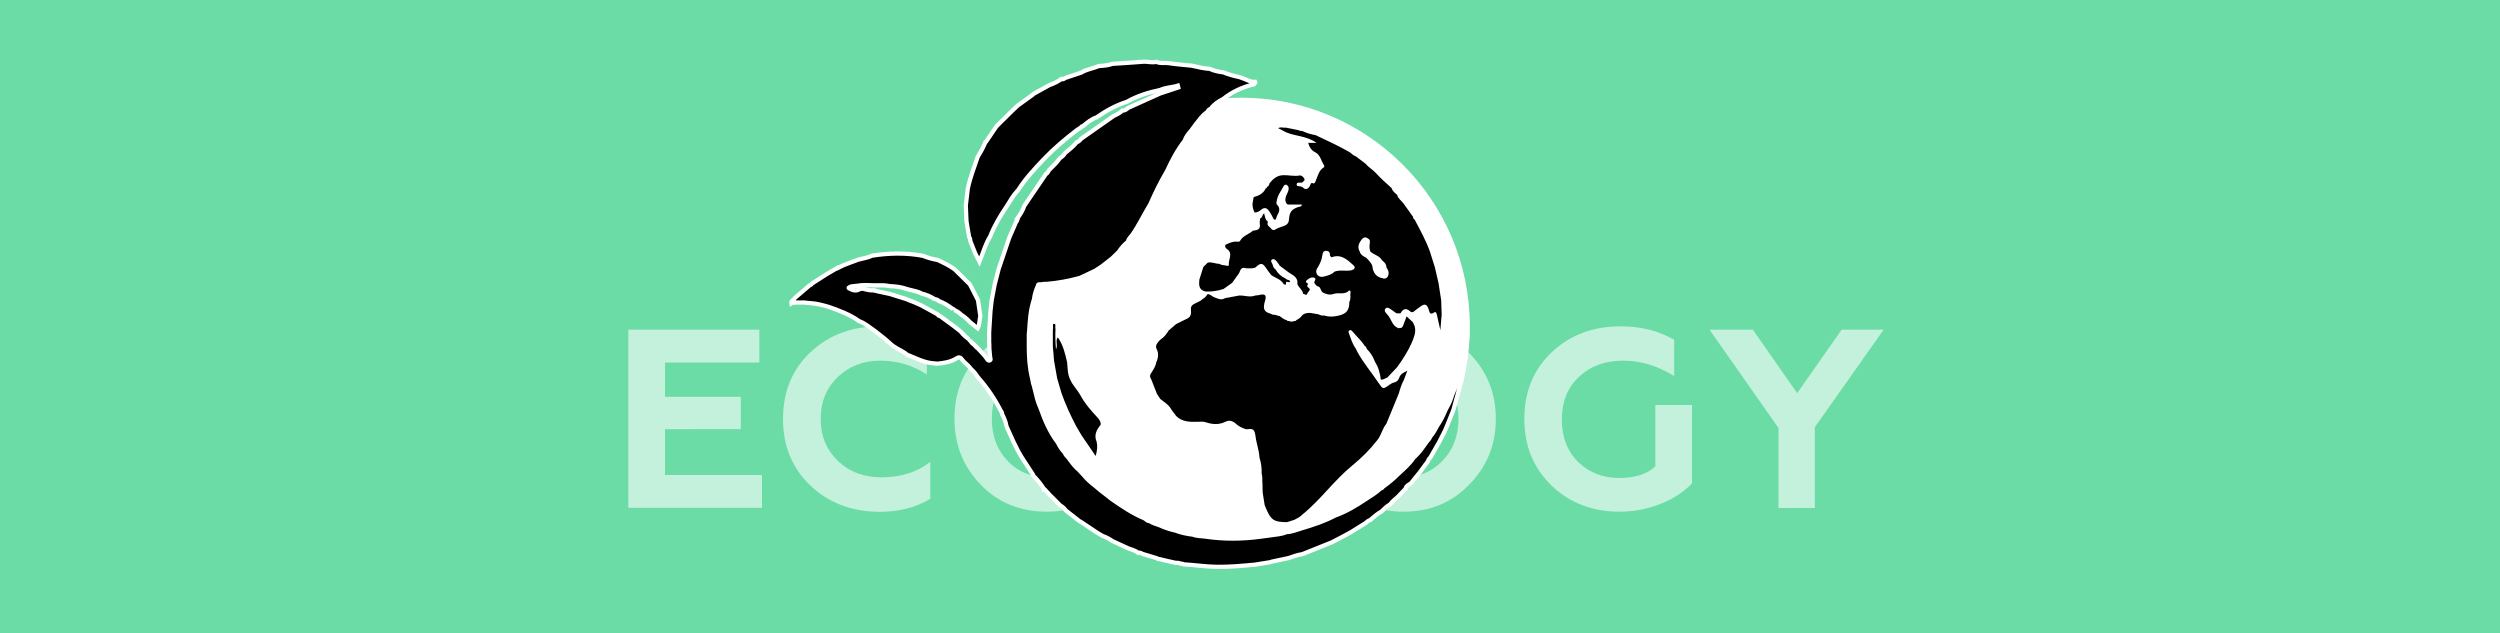
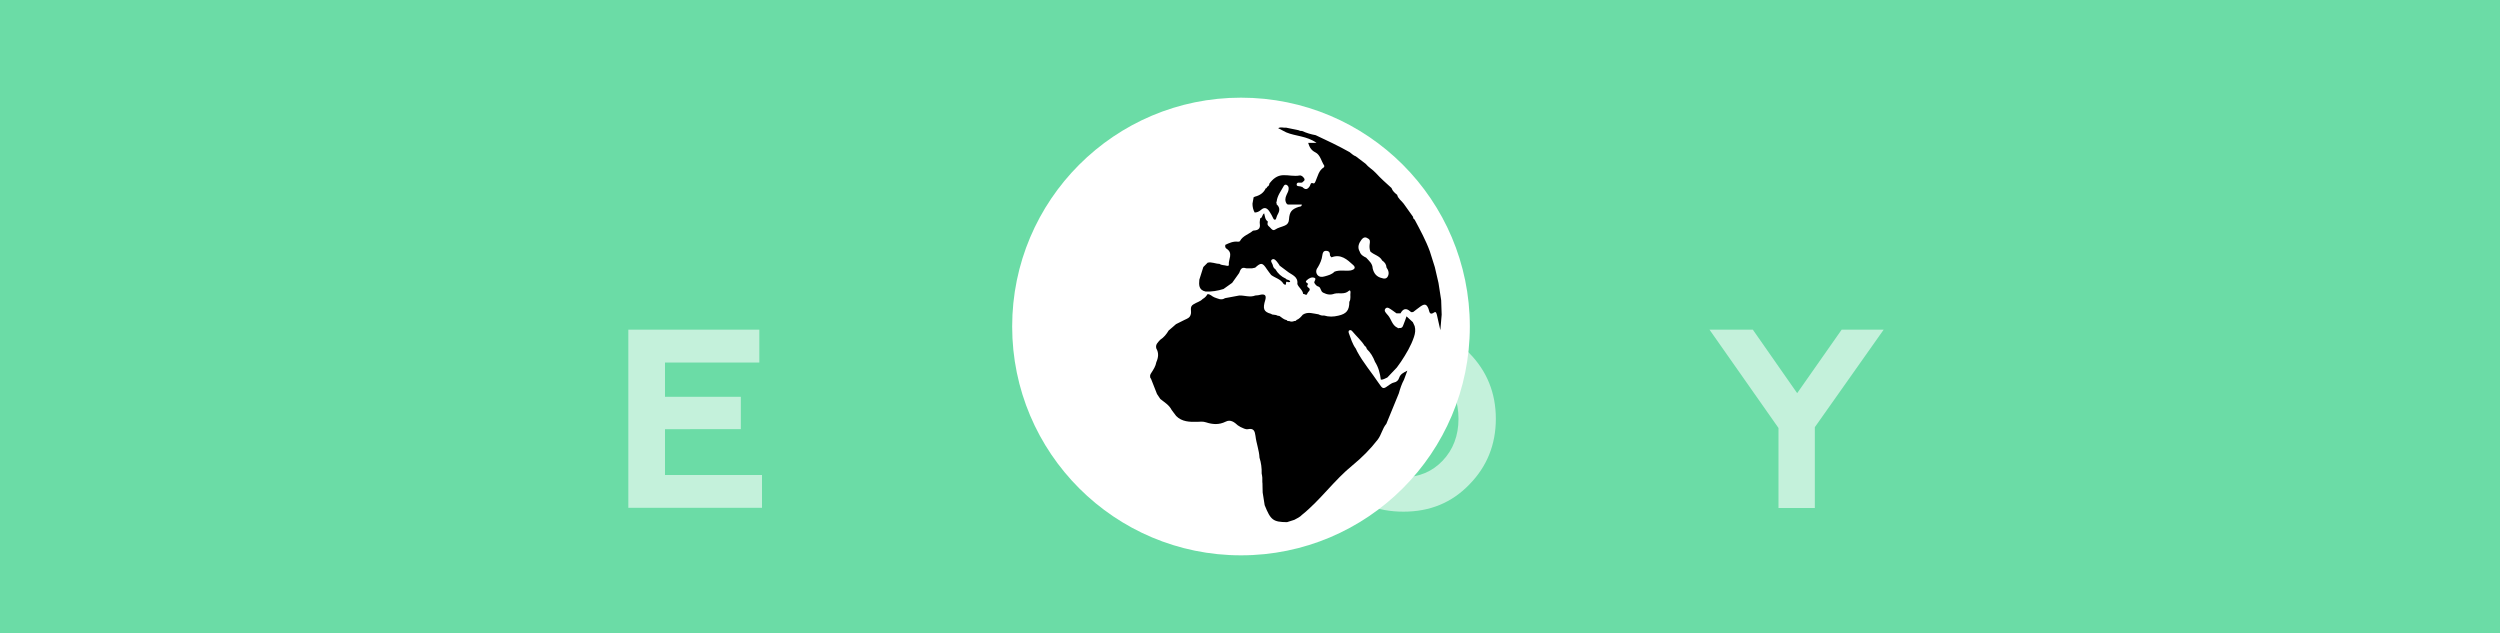
<svg xmlns="http://www.w3.org/2000/svg" version="1.1" id="Layer_1" x="0px" y="0px" viewBox="0 0 1500 380" style="enable-background:new 0 0 1500 380;" xml:space="preserve">
  <style type="text/css">
	.st0{fill:#6BDCA6;}
	.st1{opacity:0.6;enable-background:new    ;}
	.st2{fill:#FFFFFF;}
	.st3{stroke:#FFFFFF;stroke-width:2.543;stroke-miterlimit:10;}
</style>
  <rect x="-10.3" y="-1.7" class="st0" width="1521.3" height="385.1" />
  <g>
    <g class="st1">
      <path class="st2" d="M377,304.8v-107h78.6v19.7H399v20.6h45.5v19.4H399v27.5h58.2v19.7H377z" />
-       <path class="st2" d="M486.3,291.4c-11-10.5-16.5-23.8-16.5-40c0-16.4,5.5-29.7,16.4-40c11-10.4,24.9-15.6,41.6-15.6    c10.5,0,19.9,2.3,28.3,6.7v22.2c-8.3-5.5-17.6-8.3-28.1-8.3c-10.2,0-18.6,3.4-25.5,9.9c-6.7,6.6-10.1,14.8-10.1,25.1    c0,10.2,3.5,18.6,10.4,25.2c6.9,6.6,15.6,9.8,26.1,9.8c11.6,0,21.4-3.1,29.3-9.3v22.2c-8.7,5.2-18.8,7.8-30.4,7.8    C511,307,497.3,301.8,486.3,291.4z" />
-       <path class="st2" d="M588.4,211.9c10.5-10.9,23.8-16.2,39.7-16.2s29,5.3,39.6,16.2c10.5,10.7,15.9,23.8,15.9,39.4    c0,15.4-5.3,28.6-15.9,39.4C657.2,301.6,644,307,628.1,307s-29.2-5.3-39.7-16.2c-10.5-10.9-15.7-24-15.7-39.4    C572.6,235.7,577.8,222.6,588.4,211.9z M628.1,286.3c9.5,0,17.3-3.4,23.5-9.9s9.5-15,9.5-25.1s-3.2-18.5-9.5-25.1    s-14.1-9.9-23.5-9.9s-17.4,3.4-23.7,9.9s-9.3,15-9.3,25.1s3.1,18.5,9.3,25.1S618.6,286.3,628.1,286.3z" />
      <path class="st2" d="M704.4,304.8v-107h22v87.3h54.3v19.7H704.4z" />
      <path class="st2" d="M802.3,211.9c10.5-10.9,23.8-16.2,39.7-16.2c15.9,0,29,5.3,39.6,16.2c10.5,10.7,15.9,23.8,15.9,39.4    c0,15.4-5.3,28.6-15.9,39.4C871.1,301.6,858,307,842.1,307c-15.9,0-29.2-5.3-39.7-16.2c-10.5-10.9-15.7-24-15.7-39.4    C786.6,235.7,791.8,222.6,802.3,211.9z M842.1,286.3c9.5,0,17.3-3.4,23.5-9.9s9.5-15,9.5-25.1s-3.2-18.5-9.5-25.1    s-14.1-9.9-23.5-9.9s-17.4,3.4-23.7,9.9s-9.3,15-9.3,25.1s3.1,18.5,9.3,25.1S832.6,286.3,842.1,286.3z" />
-       <path class="st2" d="M931,291.4c-10.9-10.5-16.4-23.8-16.4-40c0-16.4,5.5-29.7,16.4-40c10.9-10.4,24.8-15.6,41.4-15.6    c12.4,0,23.1,2.8,32.1,8.1v21.7c-9.9-6.1-20-9.2-30.6-9.2c-10.9,0-19.7,3.2-26.6,9.8c-6.9,6.4-10.2,15-10.2,25.7    c0,10.5,3.4,19.1,9.9,25.4s14.8,9.5,24.6,9.5c9.3,0,16.5-2.3,21.6-7v-36.8h22V290c-4.4,4.7-10.5,8.9-18.3,12.1s-16.2,4.9-25.2,4.9    C955.5,307,941.9,301.8,931,291.4z" />
      <path class="st2" d="M1067.1,304.8v-48l-41.4-59h26l26.6,38.1l26.7-38.1h25.2l-41.3,58.5v48.5H1067.1z" />
    </g>
    <circle class="st2" cx="744.6" cy="195.9" r="137.3" />
-     <path class="st3" d="M659.4,39.6c2.8-0.1,5.5-0.4,8.1-1.3c6.3-0.4,12.6-0.8,18.9-1.3c2.5,0,5,0.7,7.5,0.1c2.3,1.2,4.9,0.4,7.4,0.8   c4.5,0.7,9.1,1,13.7,1.5c3.6,0.8,7.1,1.7,10.8,1.9c2.6,1.2,5.4,1.8,8.2,2.1c3.1,1.3,6.3,2.2,9.5,2.8c0.8,0.3,1.7,0.6,2.5,0.9   c2.3,0.8,4.5,2.3,7.1,2c0.5,1-0.9,0.8-0.9,1.5c-6.7,1.7-12.9,4.4-18.3,8.8c-2.9,1.4-5.5,3.2-7.5,5.9c-1,0.3-1.6,0.9-2,1.9   c-3,1.9-4.9,4.9-7.1,7.6c-0.8,1.1-1.6,2.2-2.4,3.3c-1.6,1.9-3.3,3.7-4,6.2c-4.4,5.6-7.7,11.9-10.7,18.4c-3.8,6.4-7,13-10,19.8   c-3.7,6.1-6.7,12.5-10.8,18.4c-0.9,1.3-2.4,2.3-2.6,4.1c-2.2,1.7-4,3.8-5.6,6.2c-1.3,1.3-2.6,2.5-3.9,3.8c-2.1,1.7-4.3,3.4-6.4,5   c-1.3,0.8-2.6,1.7-3.9,2.5c-3,1.4-5.9,2.8-8.9,4.2c-6.4,1.8-12.9,3-19.5,3.6c-0.9,0-1.7,0.1-2.6,0.1c-0.3,0.1-0.6,0.1-0.9,0.2   c-0.5,0-1.1,0-1.6,0c-0.6,0-0.7,0.3-0.7,0.8c-1.2,2.6-2.1,5.3-2.4,8.2c-2.1,6.1-2.5,12.5-2.9,18.9c-0.1,0.7-0.1,1.3-0.2,2   c0,0.2,0,0.4,0,0.6c0,0.4,0,0.8,0,1.3c0,0.2,0,0.4,0,0.6c0,1.7,0,3.4,0,5c0,6.4,0.4,12.8,2,19.1c0.2,1,0.4,2.1,0.6,3.1   c0.1,0.3,0.2,0.6,0.3,0.8c0.5,1.8,0.9,3.7,1.4,5.5c0.6,2.9,1.5,5.6,2.7,8.3c2.6,7.4,5.7,14.6,10.5,20.9c1,2.1,2.2,4,3.9,5.7   c0.5,1.3,1.4,2.3,2.4,3.3c2,2.7,3.9,5.4,6.5,7.5c0.8,0.9,1.6,1.7,2.4,2.6c2.2,2.7,4.8,5,7.6,7.1c0.9,0.8,1.8,1.5,2.7,2.3   c2.3,1.8,4.6,3.5,6.8,5.3c6.1,4.2,12.2,8.4,19.1,11.3l0.2,0.1l0.2-0.1c0.3,0.2,0.6,0.5,0.8,0.7c0.7,0.7,1.5,1.2,2.5,1.2   c1.7,1.2,3.8,1.7,5.7,2.4c3.1,1.4,6.2,2.5,9.5,3.2c3.5,1.3,7.1,2.1,10.7,2.5c2.5,1,5.1,0.8,7.7,1.2c11,1.6,21.9,1.5,32.9,0   c2.2-0.3,4.4-0.6,6.7-0.9c2.9-0.5,5.8-0.5,8.6-1.8c3.4-0.1,6.4-1.5,9.6-2.4c6.7-2,13.4-4.2,19.6-7.5c6.7-2.4,12.7-6,18.5-9.9   c3.1-2,6.3-3.9,9-6.5c0.5,0,0.9-0.1,1.1-0.7c3.3-2.4,6.4-4.9,9.3-7.8c3.3-3.1,6.8-6,9.3-9.8c3.2-2.8,5.5-6.2,7.9-9.6   c0.8-1,1.8-1.9,2.2-3.2c1.7-1.9,2.9-4.1,4-6.3c2-2.8,3.5-5.8,4.8-8.9c0.2-0.4,0.4-0.9,0.6-1.3c1.6-2.8,3-5.7,3.8-8.8   c1.6-3.5,2.8-7,3.6-10.7c1.1-2.4,1.6-5.1,2.1-7.7c0.1-0.6,0.1-1.2,0.2-1.8c0.3-1.3,0.6-2.6,0.9-3.9c0.7-2.6,0.2-5.5,1.9-7.9   c-0.1,1.1-0.2,2.3-0.3,3.4c-0.4,3.1-0.7,6.3-1.1,9.4c-0.5,3.2-1,6.4-1.5,9.7c-1.7,6.3-3.5,12.7-5.2,19c-1.3,3.2-2.5,6.4-3.8,9.5   c-0.4,0.9-0.8,1.7-1.1,2.6c-1.2,2.3-2.3,4.6-3.5,6.9c-1.8,3.2-3.7,6.4-5.5,9.6c-0.7,0.5-1.1,1.1-1.2,1.9c-1.7,2.3-3.4,4.6-5.1,6.9   c-1.5,1.9-3.1,3.8-4.6,5.7c-1,1.6-3.5,1.8-3.9,4.1c-1.6,1.7-3.2,3.3-4.8,5c-1.6,1.3-3.2,2.7-4.4,4.3c-2,1.1-3.6,2.7-5.2,4.3   c-2.5,1.4-4.7,3.3-6.9,5.2c-1.1,0.2-1.8,1.1-2.6,1.7c-2.9,1.8-5.9,3.7-8.8,5.5c-1.5,0.8-2.9,1.6-4.4,2.4c-2.4,1.2-4.7,2.4-7.1,3.7   c-5.9,2.4-11.8,4.7-17.7,7.1c-2.8,0.4-5.5,1.4-8.1,2.3c-3.4,0.7-6.8,1.5-10.3,2.2c-0.3,0.1-0.5,0.2-0.8,0.3l0,0   c-3.1,0.5-6.2,1-9.3,1.5c-7.6,0.7-15.1,1.4-22.7,1.3c-6.7-0.1-13.4-1.1-20.1-1.5c-0.5-0.4-1-0.4-1.6-0.4c-0.3-0.1-0.6-0.2-0.9-0.3   c-0.3-0.1-0.6-0.2-1-0.2s-0.8,0-1.2,0c-3.2-0.7-6.4-1.4-9.5-2.2c-0.3,0-0.6-0.1-0.9-0.1c-0.3-0.2-0.7-0.3-1-0.5   c-2.5-0.8-5.1-1.6-7.6-2.3c-1.2-0.1-2.1-1.4-3.5-0.9c-1.7-1.5-4-1.9-6-2.7c-3.2-1.5-6.3-2.9-9.5-4.4c-1.8-1.3-3.7-2.3-5.8-3   c-1.1-0.6-2.1-1.3-3.2-1.9c-3.3-2.2-6.6-4.4-9.9-6.6c-0.3-0.1-0.5-0.3-0.8-0.4c-2.7-2.1-5.5-4.3-8.2-6.4c-0.9-1.3-2-2.3-3.3-3   c-2.1-2.1-4.2-4.2-6.3-6.3c-1-1.1-2.1-2.2-3.1-3.4c-0.1-0.2-0.2-0.2-0.4-0.1v-0.1c-1.9-3-4.1-5.7-6.6-8.2c0.2-0.4,0-0.7-0.3-0.9   c-2.1-3.2-4.1-6.3-6.2-9.5c-0.8-1.3-1.5-2.6-2.3-3.9c-0.9-1.9-1.9-3.8-2.8-5.6c-1.4-3.2-2.9-6.4-4.3-9.5c-0.4-2.7-1.5-5.1-2.7-7.5   c0.2-0.9-0.5-1.3-0.8-2c-3.7-7.2-8.2-13.8-13.6-19.9c-1.2-1.8-2.5-3.6-4.2-5c-1.2-1.6-2.6-3-4.2-4.3c-1.2-1.1-2-3.6-4.1-2.3   c-3.7,2.4-7.7,3-11.8,3.4c-0.4,0-0.8-0.1-1.2-0.1s-0.8-0.1-1.2-0.1c-5.7-0.4-10.7-3.2-15.9-5.2c-0.6-0.5-1.1-1-1.7-1.3   c-2.7-1.7-5.8-3-8.1-5.1c-3-2.9-6.3-5.3-9.6-7.9c-3-2-5.8-4.6-9.3-5.8c-5.6-4-12-6.4-18.4-8.6c-3.5-1-7.1-2-10.8-2.2   c-1.3-0.1-2.6-0.2-3.8-0.4c-0.2,0-0.4,0-0.6,0c-1.1,0-2.1,0-3.2,0c-0.2,0-0.4,0-0.6,0c-0.4,0-0.8,0.1-1.2,0.1   c-0.8-0.1-1.5,0-2.1,0.4c-0.3-1.7,1.7-2,2.1-3.2c3-2.5,5.9-5.1,8.9-7.6c0.7-0.2,1.2-0.6,1.6-1.2c2.9-1.8,5.7-3.6,8.6-5.5   c1.9-1.1,3.9-2.3,5.8-3.4v0.1c0.2,0,0.4,0,0.5-0.2c1.3-0.6,2.6-1.3,3.9-1.9c2.3-0.9,4.6-1.8,6.9-2.6c0.3-0.1,0.7-0.3,1-0.4   c0.3-0.1,0.6-0.2,0.9-0.3c2.8-0.8,5.7-1.1,8.3-2.4c10.2-1.6,20.3-1.8,30.5,0.1c2.9,1.2,5.8,2,8.9,2.5c3.3,1.6,6.5,3.1,9.5,5.2   c0.2,0.2,0.4,0.3,0.7,0.5c3,2.9,5.9,5.9,8.9,8.8c0.2,0.3,0.4,0.5,0.5,0.8c1.5,2.9,3,5.9,4.5,8.8c0.5,3.2,0.9,6.3,1.4,9.5   c-0.6,2.4-0.3,5.1-1.6,7.4c-1.7-1.4-3.2-2.6-4.8-3.9c-1.5-1.7-3.2-3.1-5.1-4.3c-1.2-1.2-2.6-2.2-4.2-2.8v0.1c0-0.5-0.4-0.7-0.9-0.8   c-2.6-1.9-5.3-3.6-8.3-4.7c-0.7-0.8-1.6-1-2.6-1.2c-2.4-1.5-4.9-2.6-7.6-3.2c-2.3-1.4-5-1.7-7.6-2.4c-0.2-0.1-0.4-0.1-0.6-0.2   c-0.1-0.1-0.3-0.1-0.5-0.1c-3.3-1.2-6.8-1.7-10.3-1.8c-0.6-0.1-1.3-0.2-1.9-0.3c-0.6-0.1-1.3-0.1-1.9-0.2c-1.9,0-3.8,0-5.7,0   c-3.5-0.1-7-0.4-10.5,0.3c-1.2,0.1-2.3,0.2-3.5,0.4c-1.6,0.7-1.7,0.8-1,1.2c2.1,1.2,4.3,1.8,6.5,0.2c0.7,0,1.4,0,2,0   c2.1,0.6,4.2,1.1,6.4,0.9l0.3,0.2h0.3c0.6,0.2,1.3,0.3,1.9,0.5c2.3,0.5,4.6,1,7,1.5c3.2,1,6.4,2,9.6,3c1.7,0.7,3.4,1.4,5.1,2   c1.5,0.7,2.9,1.3,4.4,2c3.2,1.8,6.4,3.5,9.6,5.3c0.2,0.7,0.7,0.9,1.3,0.9c2.7,2,5.5,4,8.2,6c1.2,1,2.4,1.9,3.7,2.9   c0.3,0.2,0.5,0.4,0.8,0.7h-0.1c1.4,1.8,3.2,3.2,5,4.6v-0.1c0.1,0.5,0.4,0.8,0.8,1c0.5,0.9,1.2,1.6,2.1,2.1c0.2,0.5,0.5,0.8,1,0.9   l-0.1-0.1c0,0.5,0.3,0.7,0.7,0.7l-0.1-0.1c0,0.5,0.3,0.7,0.7,0.7h-0.1c1.3,1.4,2.7,2.9,4,4.3c0.5,0.7,1,1.3,1.5,2   c0.4,0.6,0.8,1.4,1.7,1.1c1-0.4,0.4-1.3,0.3-1.9c-0.2-1.9-0.3-3.8-0.5-5.6c0-0.6,0-1.2,0-1.9c0-0.4,0-0.8-0.1-1.3   c0-2.1,0-4.2,0-6.3c0.3-4.2,0.5-8.5,0.8-12.7c0.2-2.1,0.5-4.2,0.7-6.3c0.6-3.2,1.2-6.4,1.8-9.5c0.8-3.1,1.6-6.3,2.4-9.4   c2.1-6.3,4.3-12.6,6.4-18.9c1.4-3.2,2.8-6.4,4.2-9.6c0.5-0.3,0.6-0.7,0.6-1.2c0.2-0.1,0.3-0.3,0.2-0.5l-0.2-0.1   c1.7-2.4,3.3-4.8,4.2-7.6c4.3-6.3,8.6-12.7,12.9-19c1-0.5,1.4-1.5,1.9-2.4c2.3-2.2,4.6-4.5,6.5-7.1c1.2-0.9,2.4-1.7,3.1-3.1   c2.4-2.1,5-3.9,7-6.5c1.1-0.4,1.9-1,2.5-2c6.6-4.6,13.1-9.2,19.7-13.8c1.9-0.9,3.8-1.8,5.3-3.3c1.5,0.2,2.4-0.8,3.5-1.6   c6.4-2.9,12.7-5.7,19.1-8.6c3.6-1.2,7.3-2.4,10.9-3.6c-0.1-0.4-0.2-0.7-0.3-1.1c-3.5,1.1-7.2,1-10.6,2.6c-7,1.4-13.8,3.6-20,7.1   c-6.6,2.1-12.5,5.4-18.1,9.3c-3.2,1.1-5.7,3.2-8.2,5.3c-0.6,0-1.1,0.3-1.3,0.9c-0.8,0.5-1.7,0.9-2.4,1.5   c-6.9,5.3-13.6,10.9-19.6,17.2c-5.5,5.8-11.1,11.7-15.4,18.5c-0.2,0.2-0.4,0.4-0.6,0.7c-2.5,2.7-4.3,5.8-6.2,8.9   c-4,5.9-7.6,11.9-10.2,18.5c-2.9,4.6-4.2,9.8-6.4,15.1c-1-2-1.8-3.5-2.6-5.1c-1-2.4-1.9-4.9-2.9-7.3c-0.1-0.8,0-1.6-0.7-2.3   c-0.5-3.2-1.1-6.3-1.6-9.5c-0.1-3.2-0.3-6.3-0.4-9.5c0.4-3.4,0.8-6.8,1.2-10.1c1.3-6.5,3.8-12.7,5.9-19c1.7-2.8,3.4-5.7,4.6-8.8   c0.2,0,0.3-0.1,0.4-0.3c2.1-3.1,4.2-6.2,6.3-9.3c0.4-0.4,0.9-0.9,1.3-1.3c2.7-2.7,5.5-5.4,8.2-8.1c1.1-1,2.2-2,3.3-3.1   c3-2.1,5.9-4.3,8.9-6.4c0.2-0.2,0.4-0.4,0.6-0.6c3.1-1.7,6.3-3.5,9.4-5.2c2.6-0.9,5.1-2.1,7.3-3.7c0.9,0.5,1.5-0.1,2.2-0.6   c3.2-1.1,6.4-2.1,9.6-3.2C652.1,41.5,655.9,41.1,659.4,39.6z" />
-     <path d="M658,265.1c0.6,2.7,0.3,5.3-0.6,8.5c-3-4.4-5.7-8.4-8.4-12.3c-1.1-1.9-2.3-3.8-3.4-5.8c-3.3-6.3-6.3-12.8-8.7-19.6   c-0.9-3-1.7-6-2.6-8.9c-0.6-3.6-1.3-7.1-1.9-10.7c-0.2-2.8-0.4-5.5-0.7-8.3c0-1.5,0-2.9,0-4.4c0-1.1,0-2.1,0-3.2c0-0.6,0-1.2,0-1.9   c0-0.4,0-0.8,0.1-1.2c0.2-1.1-0.5-3,0.5-3c1.7,0,0.5,2,1,3c-0.2,3.9-0.1,7.7,0.3,12.3c1.3-2.8-0.6-5.1,1.1-7.2   c3.2,4.6,4.4,9.8,5.6,15.1c0.3,3.4,0.2,7,1.8,10.2c1.4,3.4,4.2,6,6,9.2c2.6,5,6.3,9.2,10.1,13.3c1.2,1.3,2.4,2.7,2.2,4.7   C658,257.8,656.2,261,658,265.1z" />
    <path d="M776.6,311.9c-1.5,0.5-3,0.9-4.4,1.4c-8.3-0.1-9.8-1.2-13.4-10.2c-0.4-2.5-0.8-5.1-1.2-7.6c0-1.5-0.1-3-0.1-4.4   c0-0.6,0-1.3-0.1-1.9c0.1-1.7,0-3.4-0.4-5.1c0.1-3.2-0.3-6.4-1.3-9.5c-0.2-4.4-1.9-8.6-2.4-13c-0.4-2.9-1-4.8-4.5-4.1   c-1.6,0.3-3-0.7-4.5-1.3c-0.4-0.2-0.8-0.5-1.2-0.7c0-0.2-0.2-0.3-0.4-0.2v-0.1c-2.1-1.9-4.4-3.7-7.3-2.2c-4,2-7.8,1.7-11.8,0.4   c-1.8-0.6-3.5-0.4-5.3-0.3c-4.6,0.1-9.1,0-12.6-3.5c-0.9-1.2-1.8-2.4-2.7-3.6c-1.5-3-4.3-4.6-6.8-6.6c-0.7-1-1.4-2-2-3   c-1.2-3-2.3-5.9-3.5-8.9c-0.2-0.4-0.3-0.9-0.9-0.7h0.3l0.1-0.3c-0.4-1.1,0-1.9,0.6-2.8c1.3-2,2.6-4,3-6.4c1.2-2.7,1.6-5.5,0-8.2   c-0.7-2.4,1-3.7,2.3-5.2c2.2-1.4,3.8-3.4,5.1-5.6c1.5-1.3,3-2.5,4.4-3.8c1.7-0.9,3.5-1.8,5.2-2.6c1.5-0.7,3.1-1.2,3.6-3.1   c0.8-2-1-4.7,1.7-6.2c1.8-1.2,4-1.6,5.5-3.2c1.3-0.7,2.2-1.7,2.9-2.9c1.7-0.1,2.7,1.4,4.1,1.9c2.1,0.7,4.1,2,6.4,0.5   c2.9-0.5,5.7-1.1,8.6-1.6c3.2-0.1,6.4,1.3,9.6,0c0.9-0.1,1.9-0.1,2.8-0.4c2.6-0.6,4,0,3.2,3c-1.7,5.4-1,7.2,3.4,8.4l0,0   c0.2,0.1,0.5,0.3,0.7,0.4c0.7,0.1,1.5,0.2,2.2,0.3c0.3,0.1,0.7,0.2,1,0.4c0.4,0.1,0.8,0.1,1.2,0.2c1.4,1,2.7,2.2,4.4,2.5l0,0   c0.3,0.6,0.8,0.6,1.3,0.5c1.1,0.5,2.1,0.5,3.2,0c0.6,0.1,1-0.1,1.3-0.6c1.6-0.6,2.7-1.9,3.8-3.2c3.1-2,6.3-0.6,9.4-0.2   c1,0.5,2.1,0.9,3.3,0.7c2.9,0.9,5.7,0.8,8.6,0.1c4.9-1.1,6.6-3.2,6.6-8.3c1.1-1.8,0.4-3.8,0.7-5.7c0.1-0.6-0.3-1.6-1-0.9   c-2.6,2.4-5.8,1-8.6,1.7c-2.4,0.9-4.4,0.6-6.8-0.6c-1.7-0.9-1.2-2.9-2.7-3.6c-1.3-0.3-2-1.3-2.6-2.3c-0.3-1,1.5-2.4,0.1-3   c-1.7-0.7-3.5,0.3-4.8,1.6c-1.1,1.1,0.6,1.4,1,2.1c-0.7,0.6-0.7,1.6-0.2,1.9c2.6,1.5,0,2.7-0.3,3.8c-0.5,1.7-1.7,0-2.5,0.3   c-0.3-2.5-2.7-3.8-3.5-6c0.6-4.7-3.6-5.5-6.2-7.7c-1.5-1.1-2.9-2.2-4.4-3.3c-0.4-0.6-0.7-1.3-1.2-1.8c-0.8-1.1-2-2.6-3.2-2   c-1.7,0.8,0.1,2.4,0.3,3.6c0.2,0.9,0.6,1.8,1.5,2.3c1.5,2.6,3.6,4.5,6.3,5.7c0.6,1,2.5,0.4,2.6,2c-0.4,0-0.9,0.1-1.3,0.1   c-0.6-0.4-1.2-0.5-1.2,0.5c0,1.7-0.8,1-1.5,0.5c-1.7-2.9-5-3.5-7.4-5.3c-0.9-1.2-1.8-2.3-2.6-3.5c-2.6-4-3.5-4.1-7-0.9   c-0.6,0.1-1.2,0.3-1.9,0.4c-0.6,0-1.3,0-1.9,0c-0.4,0-0.9,0-1.3,0c-0.2,0-0.4-0.1-0.6-0.1c-2.7-0.9-3.2,1.2-3.9,2.9   c-1.4,2-2.8,3.9-4.2,5.9c-1.7,1.2-3.5,2.5-5.2,3.7c-3.5,1.1-7.1,1.7-10.8,1.5c-4.1-0.9-4-4-3.7-7.1c0.8-2.5,1.6-5,2.4-7.6   c0.9-0.9,1.7-1.7,2.6-2.6c2.4-0.6,4.7,0.7,7,0.7c1.3,0.9,2.8,0.7,4.2,1.1c0.6,0.2,1.6,0.2,1.5-0.5c-0.4-3.2,2.9-7-1.4-9.7   c-0.8-0.5-0.9-1.4-0.7-2.3c2.3-1.1,4.7-2.2,7.4-1.9c0.5,0.1,1.3-0.1,1.4-0.4c1.7-3.2,5.3-4,7.8-6.2c2.5-0.2,4.6-0.7,4.1-4   c-0.2-1.1,0.1-2.3,0.2-3.4c1.5-0.3,1-2.1,2.4-3c0.5,1.8,0.5,3.8,2.2,4.9c-0.1,0.9-0.5,1.8,0.3,2.6c1.3,0.9,2.4,3.4,4,2.3   c1.9-1.3,4-1.6,6-2.5c1.6-0.7,2.3-1.9,2.4-3.7c0.3-4.5,1.6-6.1,5.9-7.5c0.7-0.2,1.7,0,1.8-1.4c-2.9,0-5.7,0-8.5,0   c-0.2-0.2-0.5-0.4-0.7-0.6c-1-1.7-0.8-3.3,0-5.1c0.6-1.3,1.4-2.6,1.3-4.1c0-0.9-0.5-1.6-1.3-2c-0.7-0.3-1.3,0.1-1.6,0.6   c-1.6,3-3.9,5.8-4.3,9.4c-0.3,0.4-0.2,0.9,0,1.3l-0.1,0.3l0.2,0.2c1.9,1.8,1.8,3.7,0.6,5.8c-0.6,1-0.8,2.1-1.2,3.1   c-0.9,0.5-1.2,0.1-1.6-0.7c-0.6-1.3-1.3-2.6-2.1-3.8c-1.4-2.2-3-3.2-5.3-1.1c-1,0.9-2.3,1.5-3.7,1.5c-0.9-1.6-1.3-3.4-1.3-5.3   c0.2-1.3,0.5-2.6,0.7-3.9c0.3,0,0.7-0.1,0.7-0.5v0.2c2.9-0.7,5.2-2.2,6.5-4.9l-0.1-0.1c0.7,0.1,0.8-0.4,1-0.9   c0.8-0.4,1.3-1,1.3-1.9c2.1-2.8,4.6-5,8.4-5.1c3.2-0.1,6.4,0.8,9.7,0.2c1.2-0.2,2.1,0.7,2.8,1.7c0.8,1.4-0.6,1.8-1.2,2.5   c-1.2,0.4-3.2-0.6-3.3,1.2c-0.1,1.4,2,0.8,3,1.4c0.1,0,0.2,0,0.3,0c1.8,1.9,3.2,1.8,4.6-0.5c0.5-0.8,0.3-2.3,2.1-1.6   c0.7,0.3,1.1-0.7,1.4-1.4c1.3-2.9,1.8-6.3,4.9-8.2c0.2-0.1,0.4-0.9,0.2-1.1c-1.8-2.7-2.3-6.4-5.3-7.9c-2.4-1.2-3.5-3-4.3-5.7   c1.6,0,2.9,0,5,0c-5.9-4.2-12.5-3.9-18.2-6.3c-1.6-0.8-3.2-1.6-4.8-2.5c1.6-0.9,3.2-0.1,4.8-0.3c2.4,0.5,4.8,1,7.3,1.5   c0.3,0.1,0.7,0.2,1,0.4c0.4,0,0.9,0.1,1.3,0.1c2.6,1.2,5.3,2,8.1,2.5c6.9,3.2,13.8,6.5,20.4,10.2c1.2,0.9,2.2,2,3.7,2.5   c1.9,1.5,3.9,2.9,5.8,4.4c1.8,2.2,4.3,3.5,6.2,5.6c2.9,3.2,6.2,6.1,9.4,9c0.6,1.8,2,3,3.4,4.1c0.5,2.3,2.6,3.5,3.9,5.3   c1.9,2.7,3.8,5.3,5.7,8c-0.2,0.8,0.4,1.2,0.9,1.6c3.3,6.2,6.7,12.4,9.1,19c1,3.2,2,6.3,3,9.5c0.7,3.2,1.5,6.3,2.2,9.5   c0.5,3.4,1.1,6.9,1.6,10.3c0.1,2.9,0.2,5.8,0.3,8.7c-0.3,3.1-0.5,6.2-0.8,9.3l0,0c-0.7-3-1.3-5.9-2-8.9c-0.2-0.9-0.6-2.5-1.6-1.8   c-3,2.1-2.9-0.5-3.5-2.1c-1.1-2.8-2.2-3.2-4.7-1.5c-1.6,1.1-3,2.3-4.5,3.4c-0.6,0.1-1.2,0.3-1.7-0.3c-2.5-2.3-4.4-1.7-5.9,1.1   c-0.8,0-1.6,0-2.4,0l0,0c-0.8-0.6-1.6-1.2-2.5-1.8c-1.3-0.8-2.9-2.4-4.1-1.1c-1.3,1.4,0.5,2.9,1.5,4.1c2,2.3,2.4,5.8,5.4,7.3   l0.1-0.1c0.3,0.8,0.9,0.5,1.4,0.4c2,0.2,2.1-1.5,2.6-2.6c0.6-1.4,1.1-2.9,1.6-4.4c1.4,1.3,2.6,2.4,3.8,3.5c0.4,0.8,0.7,1.6,1.1,2.4   c0.6,2.2,0.3,4.3-0.4,6.4c-1.8,5.4-4.7,10.2-7.8,14.9c-0.8,1.2-1.7,2.3-2.5,3.5c-1.9,2-3.8,4-5.7,6c-1.3,0.5-2.4,1.4-3.9,1.3   c-0.5-3.8-1.4-7.4-3.5-10.7c-1.1-2.9-2.6-5.5-4.9-7.7c-0.2-0.8-0.6-1.5-1.3-1.9c-2-3.2-4.9-5.7-7.3-8.6c-0.5-0.6-1.1-1.1-1.9-0.7   c-0.6,0.3-0.5,1.1-0.3,1.7c1.2,3.2,2.1,6.5,4.2,9.3c0.3,0.6,0.5,1.2,0.8,1.7c3.6,6.7,8.6,12.5,12.8,18.8c2.7,4,2.7,4,6.8,1   c0.7-0.5,1.6-1,2.5-1.2c1.6-0.3,2.6-1.3,3.1-2.8c0.7-2.2,2.5-3.1,4.9-4.3c-0.8,2.2-1.4,3.8-2,5.4c-1.4,2.6-2.3,5.3-3.1,8.2   c-2.5,6.1-5,12.2-7.5,18.3c-2.4,2.8-2.9,6.5-5.2,9.5c-4.4,5.7-9.4,10.7-15,15.3c-11.1,9-19.3,20.9-30.4,29.8   C780,310.2,778.3,311,776.6,311.9z M831.9,160.5c-0.1-1.9-1.1-3.2-2.6-4.2c-1.5-2.9-4.9-3.3-7.1-5.4c-0.5-1.4-0.6-2.9-0.4-4.4   c0.2-1.3,0.5-2.8-1.2-3.5c-1.5-1.1-2.8-0.4-3.7,0.8c-1.6,2.1-2.6,4.5-1.1,7.1c0.6,2,2.2,2.9,3.9,3.7c1.7,1.9,3.8,3.5,3.9,6.4   c0.7,3.1,2.4,5.2,5.7,5.9c1.3,0.5,2.6,0.3,3.3-0.9C833.7,164.1,833.1,162.2,831.9,160.5z M800.7,163c3.1-1.2,6.4-0.3,9.5-0.7   c2.7-0.5,3.4-1.8,1.7-3.3c-3.6-3.3-7.4-6.8-13-4.6c-0.3-0.4-0.9-0.8-0.9-1.2c0-1.5-0.4-2.6-2.2-2.7c-1.9-0.1-2.2,1.4-2.4,2.7   c-0.3,2.6-1.4,5-2.7,7.2c-1.2,1.5-1.3,3.2-0.2,4.6c1.1,1.3,2.7,1.3,4.4,0.8C797,165.2,799.1,164.7,800.7,163z" />
  </g>
</svg>